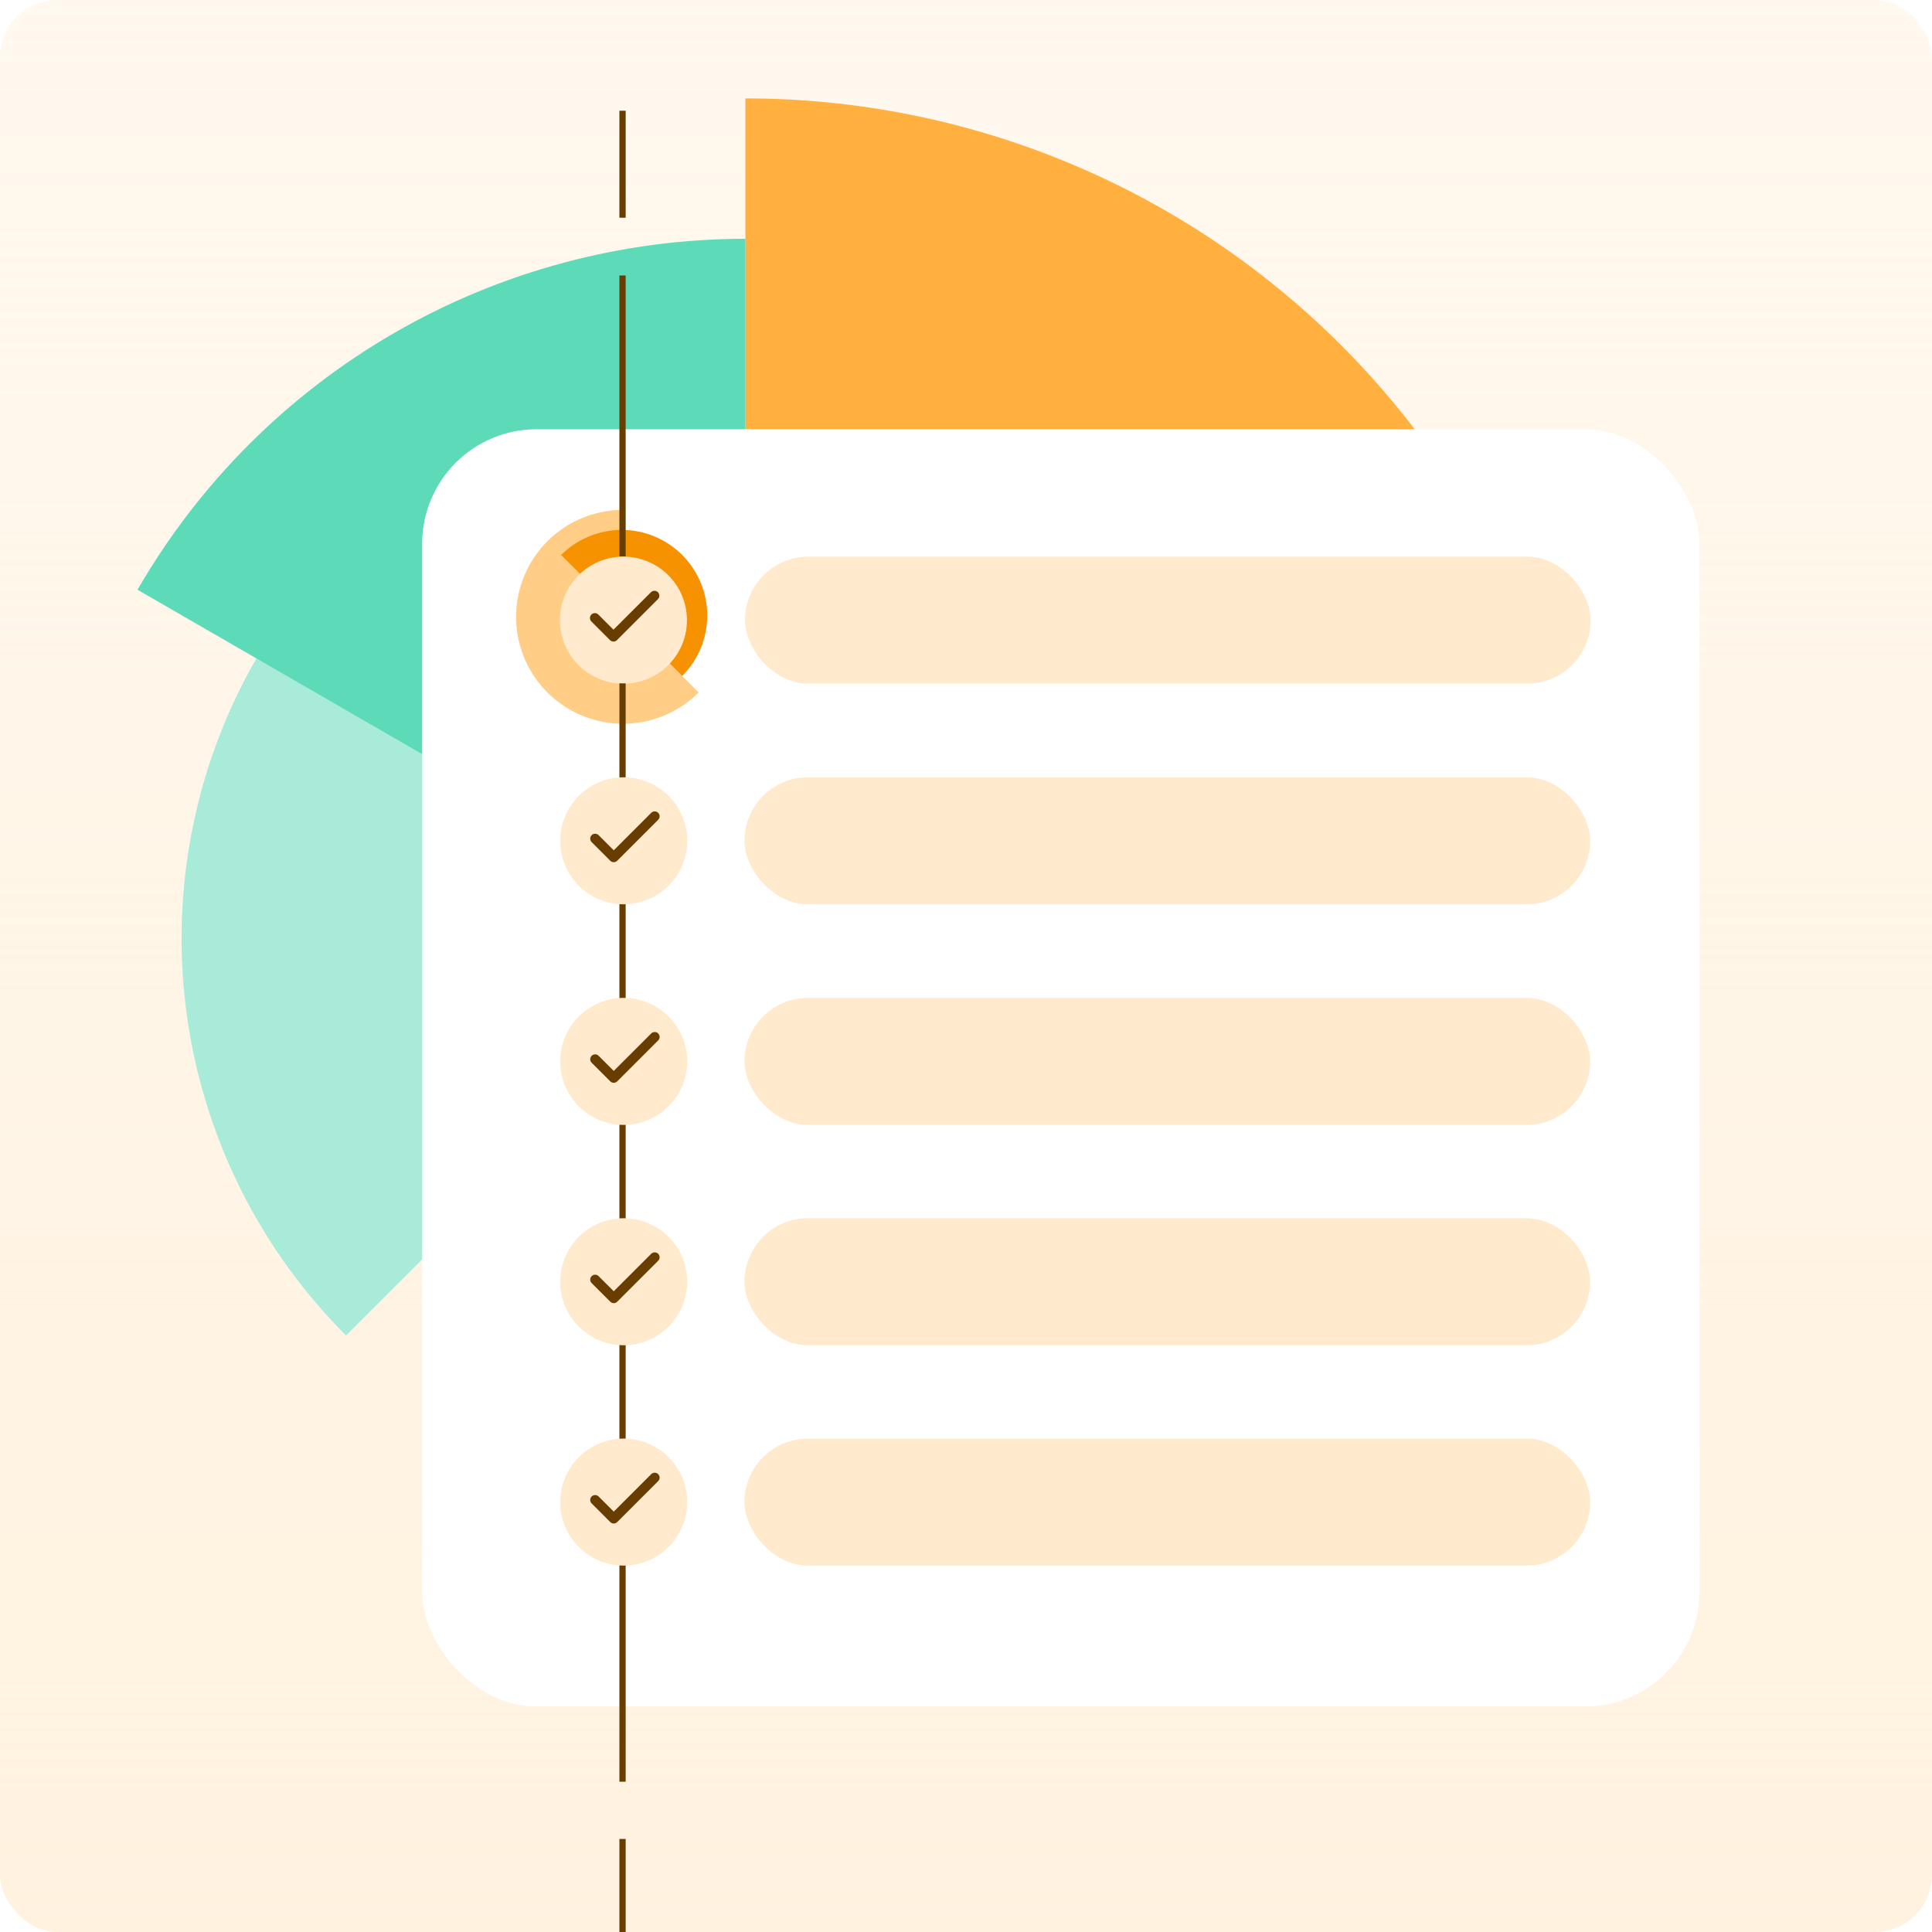
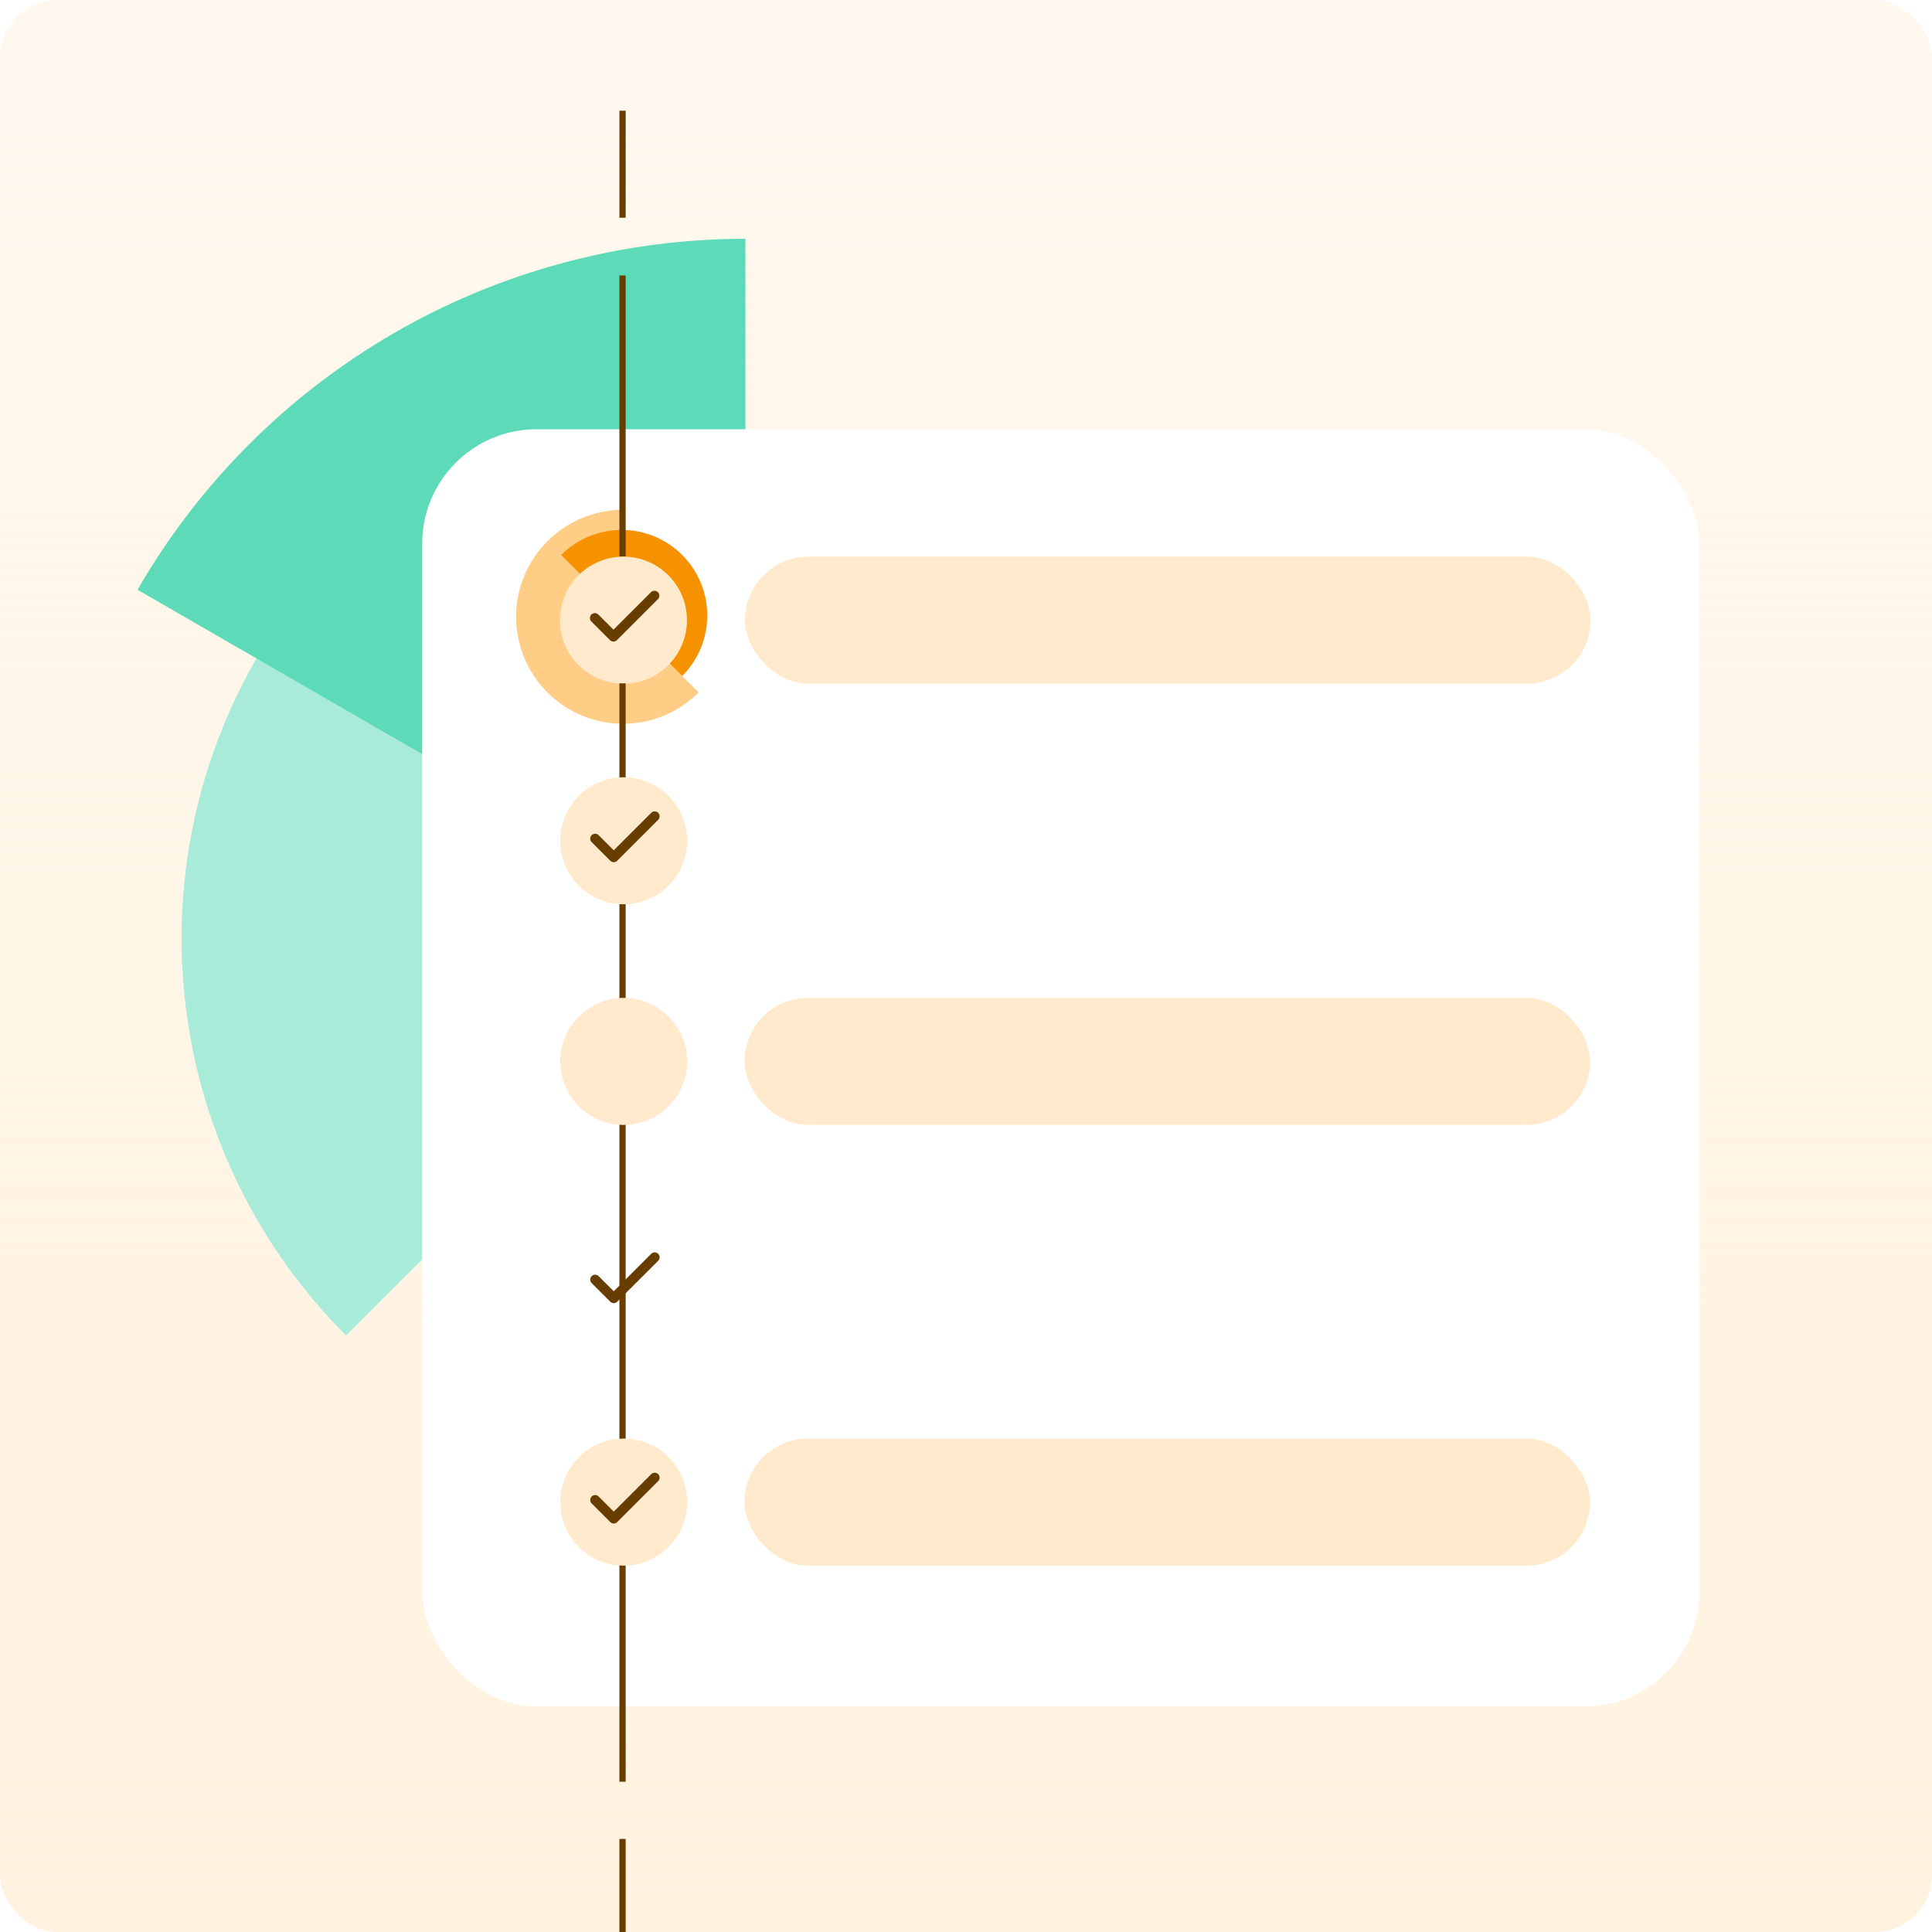
<svg xmlns="http://www.w3.org/2000/svg" width="233" height="233" viewBox="0 0 233 233" fill="none">
  <g clip-path="url(#clip0_9217_7316)">
    <rect width="233" height="233" rx="6.904" fill="url(#paint0_linear_9217_7316)" />
    <path d="M41.733 161.061C34.388 153.715 28.831 144.779 25.491 134.942C22.152 125.106 21.121 114.633 22.477 104.334C23.833 94.035 27.54 84.186 33.311 75.548C39.082 66.911 46.763 59.717 55.759 54.523L89.621 113.173L41.733 161.061Z" fill="#A8EBD8" />
-     <path d="M89.896 11.866C103.236 11.866 116.446 14.493 128.77 19.598C141.095 24.703 152.294 32.186 161.727 41.619C171.16 51.052 178.643 62.251 183.748 74.576C188.853 86.9 191.48 100.11 191.48 113.45L89.896 113.45L89.896 11.866Z" fill="#FFB03E" />
    <path d="M16.584 71.124C24.014 58.255 34.701 47.569 47.57 40.139C60.439 32.709 75.037 28.797 89.897 28.797L89.897 113.451L16.584 71.124Z" fill="#5DDAB7" />
    <g filter="url(#filter0_d_9217_7316)">
      <rect x="50.914" y="50.914" width="154.039" height="154.039" rx="13.807" fill="white" />
    </g>
    <rect x="89.838" y="67.133" width="101.988" height="15.318" rx="7.659" fill="#FFEACD" />
    <path d="M84.259 83.511C82.759 85.011 80.912 86.118 78.882 86.734C76.853 87.35 74.702 87.456 72.621 87.042C70.541 86.628 68.594 85.707 66.954 84.362C65.315 83.016 64.032 81.286 63.22 79.326C62.408 77.367 62.093 75.237 62.3 73.126C62.508 71.014 63.234 68.987 64.412 67.223C65.591 65.459 67.186 64.013 69.057 63.013C70.928 62.013 73.017 61.49 75.138 61.49V74.39L84.259 83.511Z" fill="#FFCD85" />
    <path d="M67.679 66.931C68.637 65.972 69.775 65.212 71.027 64.694C72.279 64.175 73.621 63.908 74.976 63.908C76.331 63.908 77.673 64.175 78.925 64.694C80.177 65.212 81.315 65.972 82.273 66.931C83.231 67.889 83.992 69.027 84.51 70.279C85.029 71.531 85.296 72.873 85.296 74.228C85.296 75.583 85.029 76.925 84.51 78.177C83.992 79.429 83.231 80.567 82.273 81.525L74.976 74.228L67.679 66.931Z" fill="#F69100" />
    <path d="M75.186 82.451C70.957 82.451 67.527 79.022 67.527 74.792C67.527 70.562 70.957 67.133 75.186 67.133C79.416 67.133 82.846 70.562 82.846 74.792C82.846 79.022 79.416 82.451 75.186 82.451Z" fill="#FFEACD" />
    <path d="M78.924 71.842L73.985 76.78L71.74 74.535" stroke="#673D00" stroke-width="1.187" stroke-linecap="round" stroke-linejoin="round" />
    <path d="M75.078 33.225L75.078 67.096" stroke="#673D00" stroke-width="0.755" />
    <path d="M75.078 13.355V26.255" stroke="#673D00" stroke-width="0.755" />
    <path d="M75.078 221.781L75.078 233" stroke="#673D00" stroke-width="0.755" />
    <path d="M75.078 82.412L75.078 214.877" stroke="#673D00" stroke-width="0.755" />
    <path d="M75.218 109.059C70.988 109.059 67.559 105.629 67.559 101.399C67.559 97.169 70.988 93.74 75.218 93.74C79.448 93.74 82.877 97.169 82.877 101.399C82.877 105.629 79.448 109.059 75.218 109.059Z" fill="#FFEACD" />
    <path d="M78.957 98.447L74.018 103.386L71.773 101.141" stroke="#673D00" stroke-width="1.187" stroke-linecap="round" stroke-linejoin="round" />
-     <rect x="89.781" y="93.74" width="101.988" height="15.318" rx="7.659" fill="#FFEACD" />
    <path d="M75.218 135.664C70.988 135.664 67.559 132.235 67.559 128.005C67.559 123.775 70.988 120.346 75.218 120.346C79.448 120.346 82.877 123.775 82.877 128.005C82.877 132.235 79.448 135.664 75.218 135.664Z" fill="#FFEACD" />
-     <path d="M78.957 125.055L74.018 129.993L71.773 127.748" stroke="#673D00" stroke-width="1.187" stroke-linecap="round" stroke-linejoin="round" />
    <rect x="89.781" y="120.346" width="101.988" height="15.318" rx="7.659" fill="#FFEACD" />
-     <path d="M75.218 162.238C70.988 162.238 67.559 158.809 67.559 154.579C67.559 150.349 70.988 146.92 75.218 146.92C79.448 146.92 82.877 150.349 82.877 154.579C82.877 158.809 79.448 162.238 75.218 162.238Z" fill="#FFEACD" />
    <path d="M78.957 151.629L74.018 156.567L71.773 154.323" stroke="#673D00" stroke-width="1.187" stroke-linecap="round" stroke-linejoin="round" />
-     <rect x="89.781" y="146.92" width="101.988" height="15.318" rx="7.659" fill="#FFEACD" />
    <path d="M75.218 188.812C70.988 188.812 67.559 185.383 67.559 181.153C67.559 176.923 70.988 173.494 75.218 173.494C79.448 173.494 82.877 176.923 82.877 181.153C82.877 185.383 79.448 188.812 75.218 188.812Z" fill="#FFEACD" />
    <path d="M78.957 178.203L74.018 183.142L71.773 180.897" stroke="#673D00" stroke-width="1.187" stroke-linecap="round" stroke-linejoin="round" />
    <rect x="89.781" y="173.494" width="101.988" height="15.318" rx="7.659" fill="#FFEACD" />
  </g>
  <defs>
    <filter id="filter0_d_9217_7316" x="44.09" y="44.944" width="167.686" height="167.686" filterUnits="userSpaceOnUse" color-interpolation-filters="sRGB">
      <feFlood flood-opacity="0" result="BackgroundImageFix" />
      <feColorMatrix in="SourceAlpha" type="matrix" values="0 0 0 0 0 0 0 0 0 0 0 0 0 0 0 0 0 0 127 0" result="hardAlpha" />
      <feOffset dy="0.853" />
      <feGaussianBlur stdDeviation="3.412" />
      <feComposite in2="hardAlpha" operator="out" />
      <feColorMatrix type="matrix" values="0 0 0 0 0 0 0 0 0 0 0 0 0 0 0 0 0 0 0.16 0" />
      <feBlend mode="normal" in2="BackgroundImageFix" result="effect1_dropShadow_9217_7316" />
      <feBlend mode="normal" in="SourceGraphic" in2="effect1_dropShadow_9217_7316" result="shape" />
    </filter>
    <linearGradient id="paint0_linear_9217_7316" x1="116.5" y1="0" x2="116.5" y2="233" gradientUnits="userSpaceOnUse">
      <stop stop-color="#FFF2DF" stop-opacity="0.5" />
      <stop offset="1" stop-color="#FFF2DF" />
    </linearGradient>
    <clipPath id="clip0_9217_7316">
      <rect width="233" height="233" rx="6.904" fill="white" />
    </clipPath>
  </defs>
</svg>